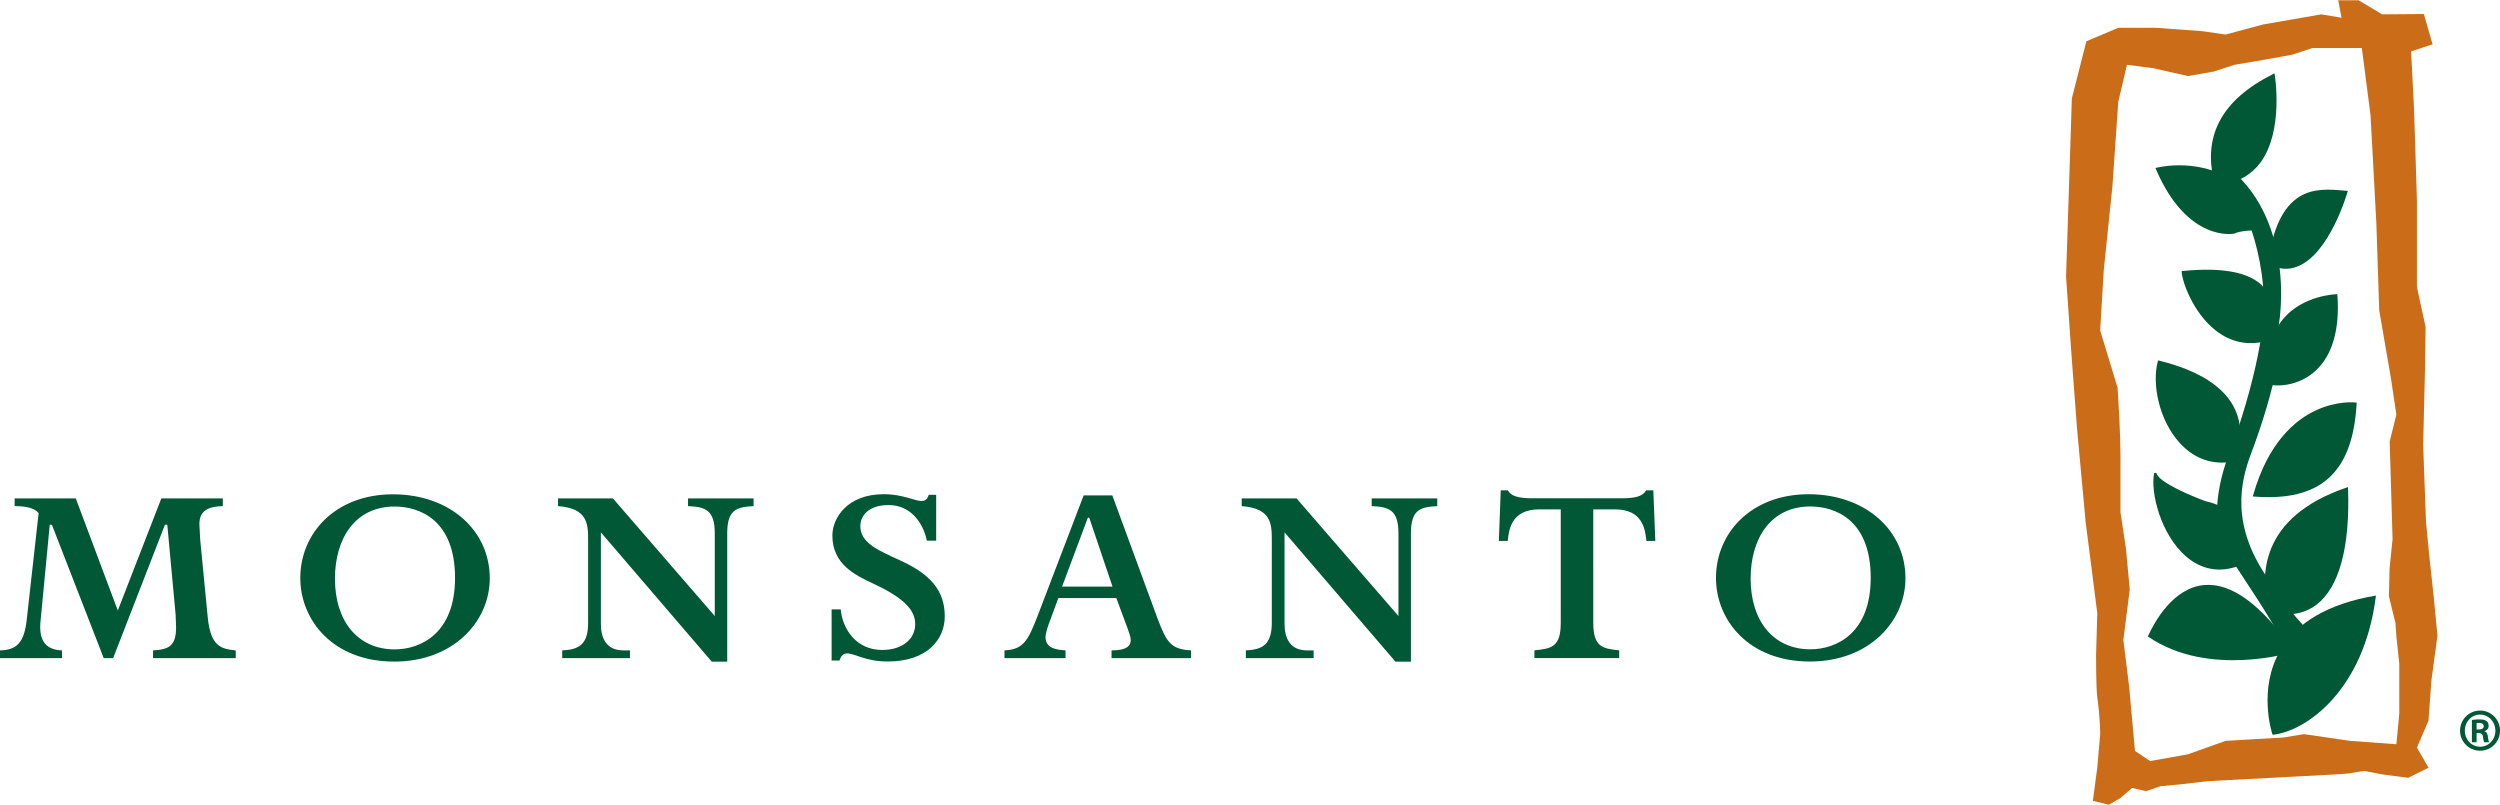
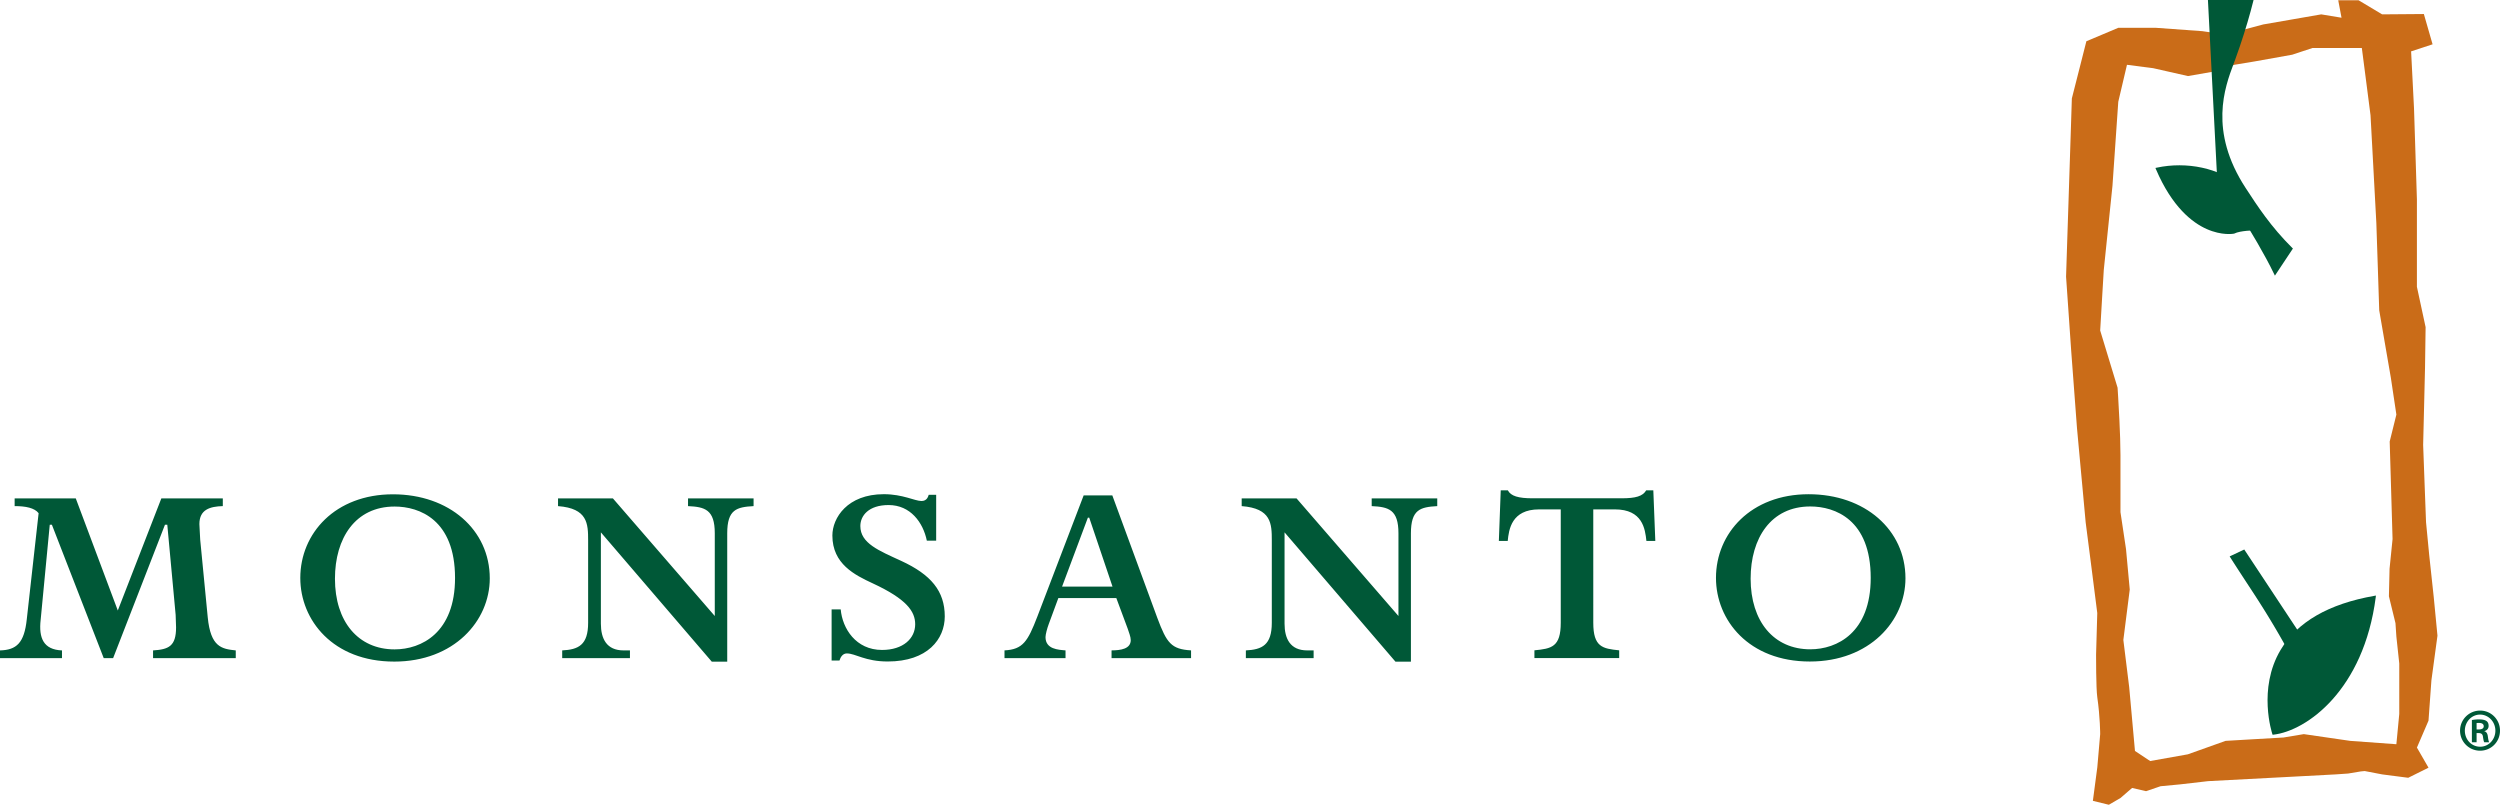
<svg xmlns="http://www.w3.org/2000/svg" height="805" viewBox="0 0 360.777 116.102" width="2500">
  <path d="m24.142 75.693h-.337l-7.481 19.25h-1.355l-7.479-19.249h-.31l-1.31 13.696c-.305 2.66.407 4.331 3.075 4.438v1.116h-8.945v-1.116c2.374-.065 3.503-1.058 3.865-4.5l1.708-15.304c-.586-.764-1.87-1.022-3.46-1.022v-1.113h8.822l6.065 16.179 6.284-16.179h8.87v1.113c-1.838.055-3.38.482-3.38 2.597 0 .3.119 2.021.119 2.264l1.087 11.197c.423 4.283 2.002 4.555 4.043 4.768v1.116h-11.935v-1.116c2.254-.14 3.321-.602 3.321-3.319l-.061-1.81zm60.731 2.26c0-2.413-.065-4.622-4.344-4.949v-1.116h7.918l14.703 16.974v-11.935c0-3.441-1.442-3.81-3.861-3.923v-1.116h9.46v1.116c-2.445.136-3.803.482-3.803 3.923v18.527h-2.226l-16.007-18.664v13.174c0 2.17.822 3.862 3.273 3.862h.922v1.116h-9.777v-1.116c2.338-.116 3.742-.77 3.742-3.982zm98.662 0c0-2.413-.065-4.622-4.347-4.949v-1.116h7.917l14.707 16.974v-11.935c0-3.441-1.442-3.81-3.862-3.923v-1.116h9.461v1.116c-2.445.136-3.8.482-3.8 3.923v18.527h-2.229l-16.007-18.664v13.174c0 2.17.822 3.862 3.27 3.862h.925v1.116h-9.778v-1.116c2.339-.116 3.743-.77 3.743-3.982zm-126.591-4.887c-5.674 0-8.607 4.567-8.607 10.421 0 6.161 3.338 10.192 8.607 10.192 3.865 0 8.723-2.394 8.723-10.305 0-8.416-5.153-10.308-8.723-10.308m-.059 22.375c-8.823 0-13.549-5.974-13.549-12.067 0-6.463 5.062-12.074 13.371-12.074 8.119 0 13.973 5.13 13.973 12.132 0 6.155-5.178 12.01-13.795 12.01m204.357-22.387c-5.673 0-8.607 4.567-8.607 10.422 0 6.158 3.338 10.191 8.607 10.191 3.862 0 8.723-2.393 8.723-10.308 0-8.413-5.152-10.305-8.723-10.305m-.058 22.376c-8.824 0-13.55-5.974-13.55-12.068 0-6.459 5.066-12.074 13.369-12.074 8.121 0 13.976 5.13 13.976 12.133 0 6.155-5.179 12.009-13.795 12.009m-31.256-5.597c0 3.503 1.329 3.742 3.739 3.982v1.119h-12.233v-1.12c2.478-.239 3.8-.478 3.8-3.98v-16.358h-3.124c-3.981 0-4.366 2.904-4.528 4.554h-1.28l.27-7.3h1.03c.43.821 1.507 1.145 3.56 1.145h12.84c2.052 0 3.06-.295 3.562-1.145h1.029l.287 7.3h-1.284c-.187-1.756-.56-4.554-4.544-4.554h-3.124zm-69.381-5.218-3.36-9.946h-.194l-3.723 9.946zm-9.208 5.43c-.223.589-.46 1.498-.46 1.86 0 1.763 1.86 1.83 2.889 1.918v1.116h-8.807v-1.116c2.661-.133 3.36-1.303 4.732-4.858l6.691-17.505h4.137l6.498 17.686c1.352 3.62 2.006 4.509 4.865 4.677v1.116h-11.474v-1.116c1.326-.003 2.769-.217 2.769-1.481 0-.482-.259-1.093-.43-1.63l-1.65-4.438h-8.367zm-16.239-12.053h-1.346c-.54-2.63-2.367-5.143-5.518-5.143-2.885 0-4.078 1.543-4.078 3.028 0 2.503 2.694 3.551 5.903 5.032 4.282 1.977 6.28 4.344 6.28 8.012 0 3.27-2.473 6.504-8.234 6.504-3.26 0-4.657-1.164-5.896-1.164-.592 0-.912.524-1.064 1.022h-1.136v-7.374h1.314c.242 2.749 2.18 5.85 5.964 5.85 3.043 0 4.783-1.655 4.783-3.706 0-1.847-1.222-3.629-6.116-5.9-2.597-1.206-5.835-2.797-5.835-6.908 0-2.54 2.167-5.964 7.42-5.964 2.759 0 4.47.983 5.444.983.792 0 .957-.647 1.038-.893h1.077z" fill="#005837" />
  <path d="m350.46 110.752-2.926 1.456-3.765-.489-2.513-.482-.557.052-1.837.307-1.792.123-6.375.34-6.22.327-5.815.307-4.069.469-2.798.265-2.092.715-2.018-.466-1.676 1.452-1.675.974-2.306-.566.64-4.848.414-4.78s0-2.427-.42-5.338c-.185-1.287-.172-6.126-.172-6.126l.172-6.01-.854-6.714-.822-6.388-.427-4.66-.242-2.6-.583-6.334-.443-5.912-.394-5.25-.369-5.369-.369-5.31.175-5.415.171-5.182.172-5.304.161-4.926.156-4.9 1.132-4.45.964-3.801 4.602-1.94h5.437l6.699.484 3.347.486 5.437-1.456 4.315-.75 4.056-.705 2.927.485-.475-2.523h2.927l3.409 2.038 6.022-.049 1.258 4.37-3.098 1.019.22 4.305.2 3.942.217 6.79.2 6.316v12.624l1.255 5.822-.084 5.857-.135 5.606-.136 5.524.207 5.596.21 5.572.456 4.723.657 6.096.536 5.55-.873 6.44-.42 5.826-1.672 3.884zm-4.22-7.756v-7.28l-.417-3.882-.13-1.94-.947-3.875.093-3.978.434-4.283-.13-4.428-.139-4.751-.145-4.897.964-3.884-.8-5.34-.782-4.525-.893-5.185-.197-6.045-.22-6.572-.262-4.862-.294-5.463-.282-5.207-.62-4.81-.635-4.9h-7.115l-2.927.97-5.44.974-2.928.485-2.93.97-3.749.654-5.036-1.139-3.768-.485-1.255 5.34-.4 5.79-.438 6.343-.601 5.818-.653 6.317-.253 4.22-.265 4.516 1.18 3.885 1.33 4.37s.142 2.16.262 4.637c.084 1.753.155 3.659.155 5.069v8.251l.799 5.323.54 5.842-.922 7.28.841 6.796.408 4.505.427 4.716 2.193 1.456 5.44-.97 5.44-1.941 3.966-.233 4.402-.252 2.927-.489 6.695.974 6.66.485z" fill="#ca6c18" />
  <g fill="#005837">
-     <path d="m320.805 26.536c2.297-.317 4.12-1.368 5.415-3.13 3.367-4.584 2.063-12.557 2.05-12.634l-.039-.223-.203.103c-3.804 1.921-6.33 4.153-7.72 6.815-1.288 2.455-1.573 5.22-.874 8.455l.02.084.077.032 1.19.485.042.017zm17.807.962-.534-.045c-1.879-.159-4.22-.356-6.258.902-2.364 1.472-3.846 4.593-4.528 9.552l-.013.113.1.055c1.45.786 2.885.89 4.27.31 4.521-1.892 7.005-10.318 7.112-10.677l.055-.194zm-10.975 28.018c1.795.268 4.463-.136 6.56-2.08 2.4-2.222 3.473-5.977 3.114-10.858l-.013-.155-.158.003c-.049.003-4.762.139-7.63 3.535-1.918 2.264-2.594 5.434-2.015 9.412l.022.126zm-12.789-16.274c.013 1.125 1.527 5.805 4.952 8.454 2.132 1.65 4.548 2.161 7.18 1.514l.075-.02.039-.067c.084-.172 2.063-4.195.003-7.19-1.74-2.53-5.812-3.493-12.1-2.86l-.152.017zm10.458 32.384c4.768.366 8.248-.482 10.655-2.584 2.484-2.177 3.836-5.712 4.123-10.816l.013-.155-.155-.016c-.11-.016-2.707-.314-5.854 1.184-2.892 1.378-6.79 4.609-8.93 12.177l-.055.194zm-13.916-19.496c-.847 3.157.117 8.432 3.2 11.793 2.073 2.26 4.709 3.18 7.632 2.662l.078-.01.042-.071c.016-.039 1.905-3.6.259-7.33-1.465-3.308-5.169-5.721-11.01-7.164l-.158-.035zm-.522 16.08c-.57 2.799.938 8.886 4.602 12.059 2.19 1.892 4.784 2.374 7.507 1.394l.068-.026.03-.065c.058-.132 1.403-3.322.016-6.038-.832-1.63-2.465-2.727-4.855-3.26l.022.006c-1.889-.683-6.827-2.733-7.064-4.066zm27.764 2.118c-12.682 4.312-12.482 12.967-11.236 17.744l.025.087.085.03c2.506.795 4.91.462 6.766-.945 3.293-2.494 4.874-8.29 4.577-16.764l-.007-.226zm-7.688 23.499c-4.596-6.61-8.924-9.784-12.86-9.434-4.45.397-7.126 5.233-8.067 7.293l-.061.13.116.074c8.675 5.893 20.665 2.228 20.788 2.193l.216-.071z" />
    <path d="m342.653 85.95c-6.589 1.15-11.146 3.78-13.543 7.814-3.335 5.615-1.216 12.044-1.193 12.11l.042.125.132-.013c4.787-.553 13.025-6.43 14.756-19.852l.025-.224zm-31.525-61.561c2.336 5.476 5.263 7.71 7.307 8.623 2.232.996 3.894.685 3.962.672l.023-.006.02-.01c.853-.433 2.955-.462 2.978-.462l-.12-.046.25.243c.01.006.041-.336.041-.336.243-2.5-.614-4.7-2.477-6.356-2.762-2.458-7.53-3.483-11.864-2.549l-.197.042z" />
-     <path d="m319.962 25.776c2.652.152 6.908 9.373 6.756 18.92 0 .072-.08 7.165-4.851 20.342-.007.016-1.21 2.707-1.708 6.052-.663 4.444.217 8.024 2.539 10.346l-.02-.022c.055.08 5.567 8.199 8.222 13.726l.13.266.161-.246 2.362-3.555.074-.113-.097-.094c-3.073-3.04-5.02-6.029-6.737-8.665-5.35-8.215-2.989-14.516-1.724-17.902l.22-.582c3.807-10.44 4.062-16.674 4.062-16.735l.016-.369-.288.236-.718.595.269.162c1.294-6.077 1.1-19.186-8.875-25.277l-.291-.174.038.34.304 2.603.017.14z" />
+     <path d="m319.962 25.776l-.02-.022c.055.08 5.567 8.199 8.222 13.726l.13.266.161-.246 2.362-3.555.074-.113-.097-.094c-3.073-3.04-5.02-6.029-6.737-8.665-5.35-8.215-2.989-14.516-1.724-17.902l.22-.582c3.807-10.44 4.062-16.674 4.062-16.735l.016-.369-.288.236-.718.595.269.162c1.294-6.077 1.1-19.186-8.875-25.277l-.291-.174.038.34.304 2.603.017.14z" />
    <path d="m332.147 91.785-8.196-12.397-.078-.123-.13.062-1.807.853-.172.078.1.162c.813 1.284 1.57 2.435 2.3 3.554 2.025 3.083 3.937 6 6.74 11.175l.192.35.116-.379.958-3.195.019-.075zm25.767 10.726c1.592 0 2.863 1.297 2.863 2.888 0 1.618-1.271 2.902-2.876 2.902a2.888 2.888 0 0 1 -2.888-2.902 2.893 2.893 0 0 1 2.888-2.888zm-.026.579c-1.206 0-2.183 1.038-2.183 2.322 0 1.297.977 2.313 2.196 2.313 1.22.013 2.21-1.016 2.21-2.313 0-1.284-.99-2.322-2.21-2.322zm-.488 3.991h-.68v-3.208c.256-.04.541-.09 1.026-.09.553 0 .886.09 1.106.255.178.142.282.359.282.695 0 .385-.269.653-.615.744v.026c.282.052.46.307.511.783.065.5.13.692.181.795h-.705c-.077-.116-.13-.398-.194-.834-.052-.346-.255-.489-.605-.489h-.307zm0-1.847h.32c.398 0 .709-.129.709-.462 0-.272-.194-.476-.657-.476-.165 0-.281 0-.372.013z" />
  </g>
</svg>